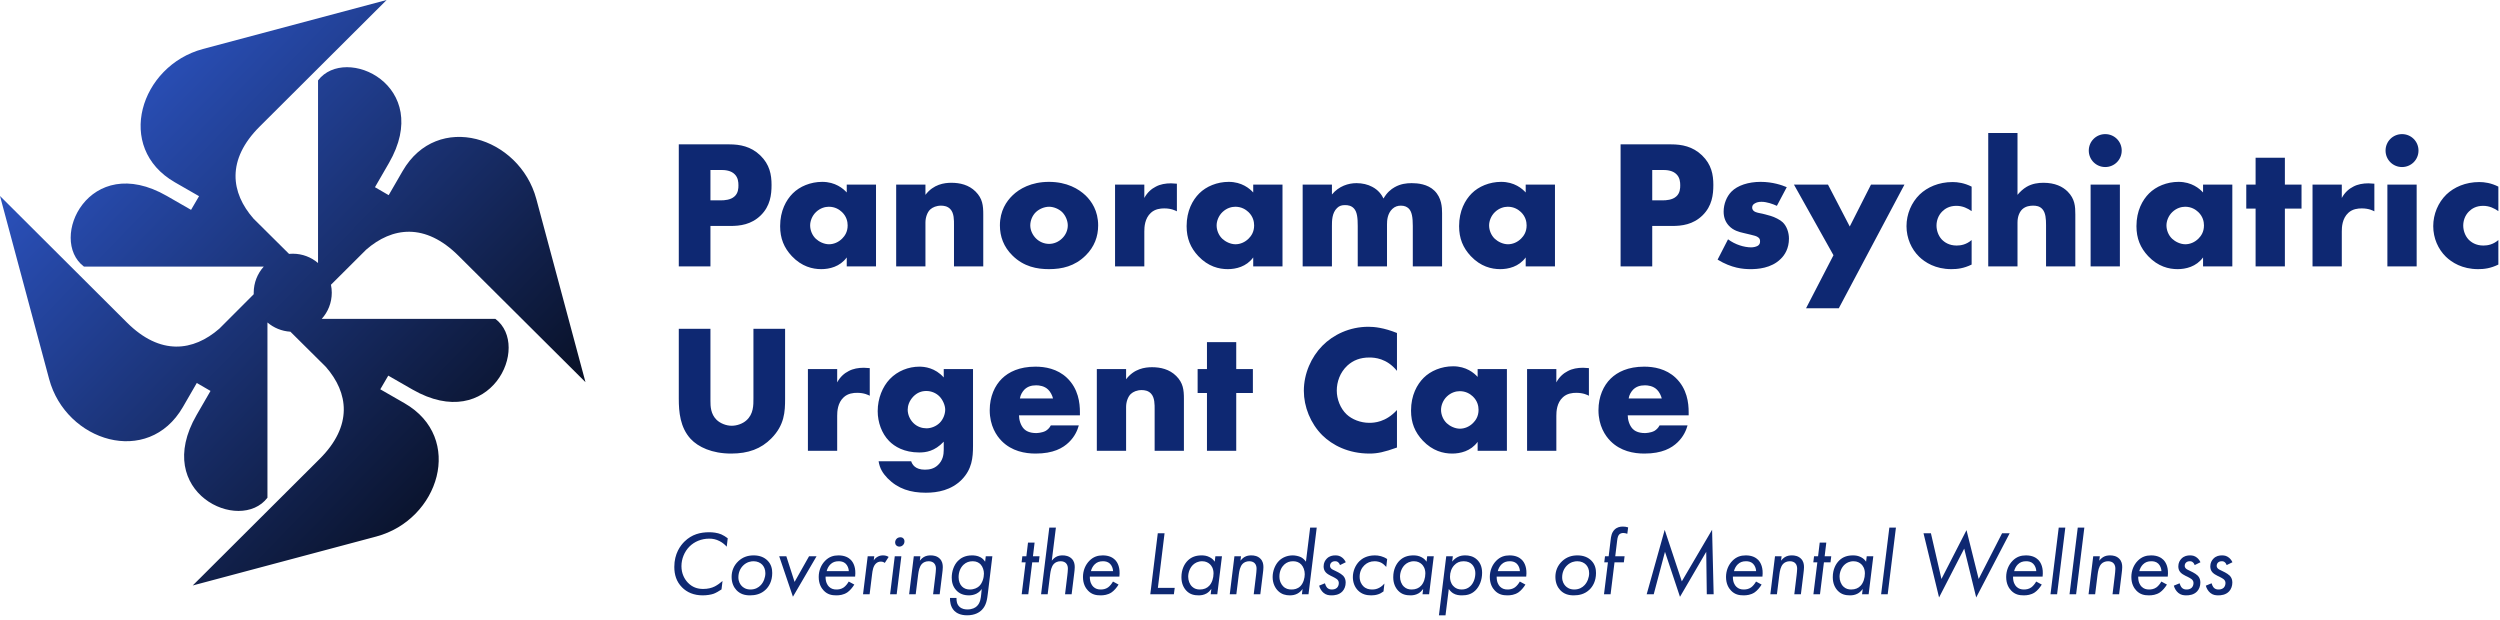
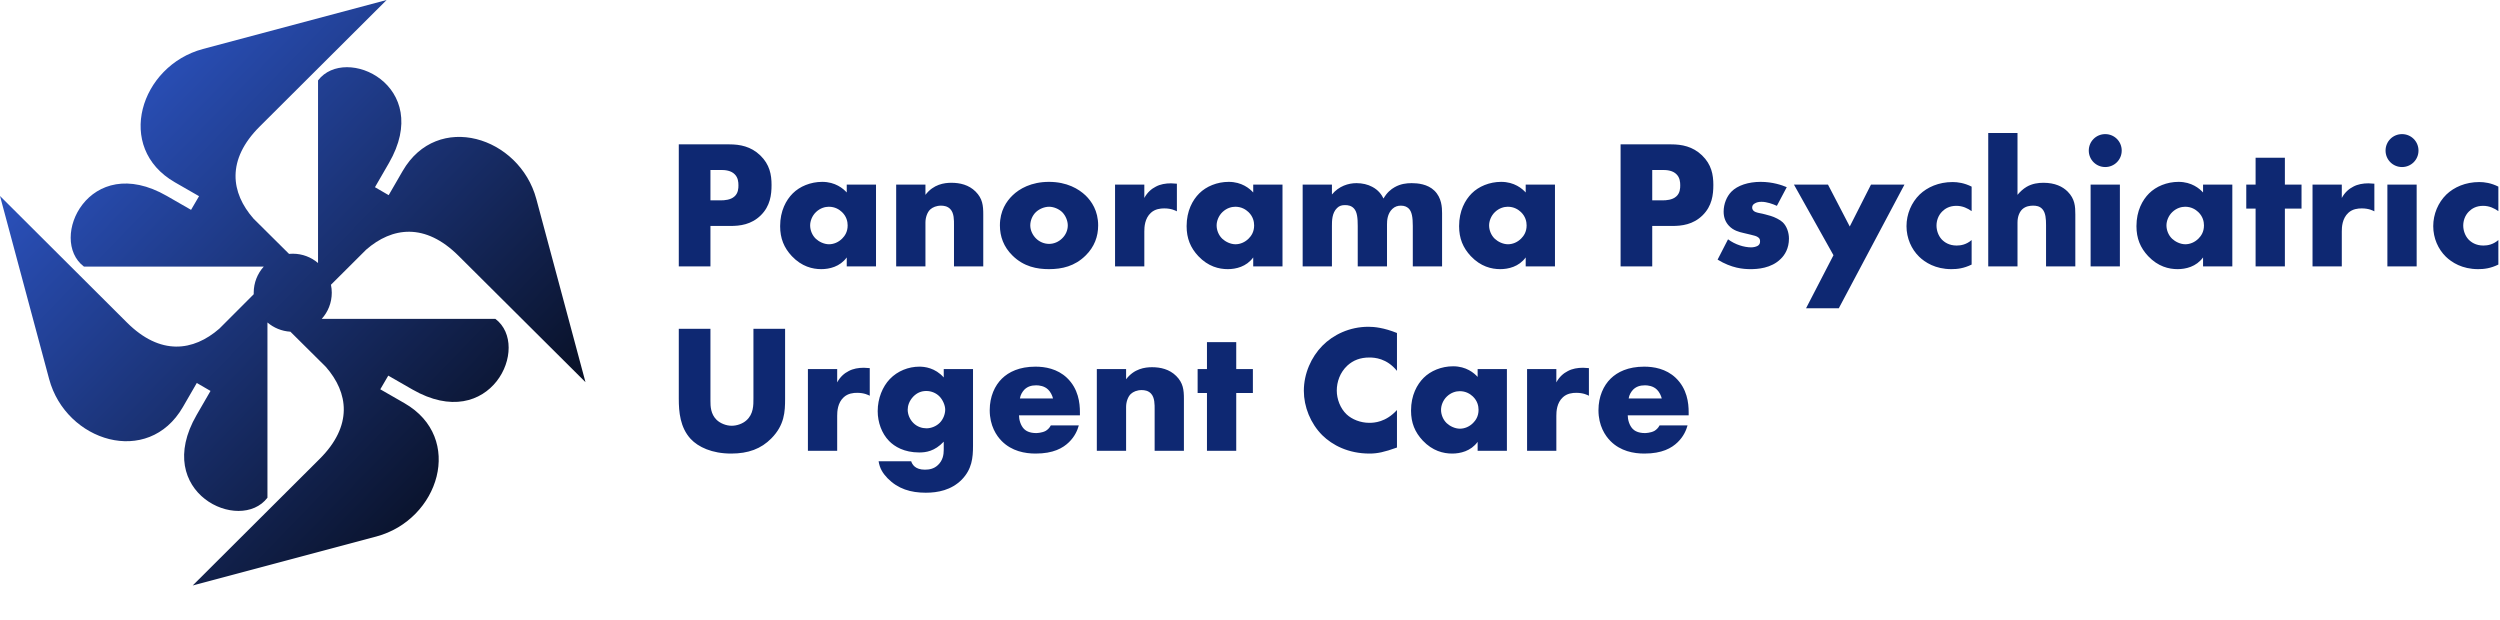
<svg xmlns="http://www.w3.org/2000/svg" width="488" height="121" viewBox="0 0 488 121" fill="none">
  <g clip-path="url(#clip0_163_82)">
    <path d="M71.474 48.735C76.55 44.312 82.986 43.435 89.502 49.93L114.286 74.597L104.692 38.852C101.414 26.659 85.384 21.638 78.589 33.393L75.871 38.095L73.192 36.541L75.911 31.839C84.665 16.697 67.436 8.647 62.08 15.7V51.34C60.75 50.207 59.026 49.524 57.143 49.524C56.898 49.524 56.657 49.535 56.419 49.558L49.488 42.678C45.05 37.617 44.171 31.201 50.687 24.706L75.471 0L39.614 9.564C27.382 12.831 22.345 28.811 34.138 35.585L38.855 38.294L37.295 40.964L32.579 38.255C17.389 29.528 9.314 46.703 16.389 52.042H51.483C50.265 53.393 49.524 55.181 49.524 57.143C49.524 57.24 49.525 57.336 49.529 57.432L42.812 64.156C37.736 68.579 31.3 69.456 24.784 62.961L-7.62939e-06 38.255L9.594 73.999C12.872 86.192 28.901 91.213 35.697 79.458L38.415 74.756L41.093 76.31L38.375 81.012C29.621 96.155 46.849 104.204 52.206 97.151V62.947C53.428 63.987 54.983 64.648 56.688 64.749L63.599 71.608C68.036 76.669 68.915 83.084 62.399 89.58L37.615 114.286L73.472 104.722C85.704 101.454 90.741 85.475 78.949 78.701L74.232 75.991L75.791 73.321L80.508 76.031C95.698 84.758 103.773 67.583 96.697 62.243H62.803C64.02 60.893 64.762 59.105 64.762 57.143C64.762 56.609 64.707 56.088 64.602 55.584L71.474 48.735Z" fill="url(#paint0_linear_163_82)" />
    <path d="M142.571 44.107H138.679V52H132.5V28.179H142.357C144.429 28.179 146.571 28.571 148.393 30.321C150.25 32.107 150.607 34.107 150.607 36.107C150.607 38 150.357 40.214 148.5 42.036C146.643 43.857 144.429 44.107 142.571 44.107ZM138.679 33.179V39.107H140.75C141.393 39.107 142.607 39.036 143.357 38.357C144.107 37.714 144.143 36.75 144.143 36.179C144.143 35.536 144.071 34.679 143.429 34.036C142.714 33.286 141.571 33.179 140.786 33.179H138.679ZM165.283 37.571V36.036H170.997V52H165.283V50.25C163.961 52.071 161.89 52.536 160.318 52.536C158.604 52.536 156.497 52.036 154.568 50C153.033 48.357 152.283 46.536 152.283 44.143C152.283 41.143 153.461 39.036 154.747 37.75C156.104 36.393 158.211 35.5 160.497 35.5C163.068 35.5 164.604 36.821 165.283 37.571ZM161.783 40.357C161.068 40.357 160.104 40.607 159.283 41.393C158.497 42.143 158.14 43.179 158.14 44C158.14 44.929 158.533 45.929 159.247 46.607C159.854 47.179 160.854 47.679 161.818 47.679C162.747 47.679 163.676 47.286 164.39 46.571C164.89 46.071 165.461 45.286 165.461 44C165.461 43.25 165.247 42.25 164.354 41.393C163.818 40.893 162.997 40.357 161.783 40.357ZM174.933 52V36.036H180.647V38.036C182.219 35.964 184.326 35.679 185.719 35.679C187.362 35.679 189.112 36.071 190.433 37.393C191.79 38.75 191.933 40.107 191.933 41.857V52H186.219V43.929C186.219 43 186.254 41.607 185.504 40.821C184.969 40.25 184.254 40.143 183.683 40.143C182.79 40.143 182.04 40.464 181.576 40.893C181.004 41.429 180.647 42.464 180.647 43.429V52H174.933ZM204.789 40.357C203.86 40.357 202.86 40.786 202.217 41.393C201.503 42.071 201.11 43.071 201.11 44C201.11 44.964 201.575 45.893 202.217 46.536C202.896 47.214 203.825 47.607 204.789 47.607C205.717 47.607 206.646 47.214 207.325 46.536C208.039 45.857 208.432 44.929 208.432 44C208.432 43.143 208.039 42.107 207.325 41.393C206.682 40.786 205.682 40.357 204.789 40.357ZM214.36 44C214.36 46.143 213.646 48.179 211.896 49.893C209.789 51.964 207.325 52.536 204.753 52.536C202.432 52.536 199.86 52.071 197.646 49.893C195.896 48.179 195.182 46.143 195.182 44C195.182 41.143 196.467 39.286 197.646 38.143C198.967 36.857 201.289 35.5 204.753 35.5C208.289 35.5 210.575 36.893 211.896 38.143C213.075 39.286 214.36 41.143 214.36 44ZM217.658 52V36.036H223.372V38.643C223.943 37.571 224.765 36.857 225.622 36.429C226.479 35.964 227.515 35.786 228.586 35.786C228.729 35.786 228.979 35.821 229.729 35.857V41.25C229.443 41.107 228.658 40.679 227.265 40.679C226.515 40.679 225.479 40.786 224.658 41.536C223.443 42.643 223.372 44.321 223.372 45.179V52H217.658ZM244.628 37.571V36.036H250.343V52H244.628V50.25C243.307 52.071 241.235 52.536 239.664 52.536C237.95 52.536 235.843 52.036 233.914 50C232.378 48.357 231.628 46.536 231.628 44.143C231.628 41.143 232.807 39.036 234.093 37.75C235.45 36.393 237.557 35.5 239.843 35.5C242.414 35.5 243.95 36.821 244.628 37.571ZM241.128 40.357C240.414 40.357 239.45 40.607 238.628 41.393C237.843 42.143 237.485 43.179 237.485 44C237.485 44.929 237.878 45.929 238.593 46.607C239.2 47.179 240.2 47.679 241.164 47.679C242.093 47.679 243.021 47.286 243.735 46.571C244.235 46.071 244.807 45.286 244.807 44C244.807 43.25 244.593 42.25 243.7 41.393C243.164 40.893 242.343 40.357 241.128 40.357ZM254.279 52V36.036H259.993V37.964C261.35 36.321 263.207 35.75 264.779 35.75C265.922 35.75 266.993 36 267.85 36.464C269.029 37.071 269.672 37.964 270.064 38.75C270.707 37.607 271.529 36.929 272.243 36.536C273.386 35.893 274.493 35.75 275.564 35.75C276.743 35.75 278.672 35.929 279.993 37.214C281.422 38.607 281.493 40.5 281.493 41.607V52H275.779V44.107C275.779 42.429 275.6 41.286 274.957 40.679C274.636 40.393 274.207 40.143 273.457 40.143C272.814 40.143 272.279 40.321 271.779 40.786C270.814 41.714 270.743 43.036 270.743 43.821V52H265.029V44.107C265.029 42.571 264.922 41.357 264.279 40.679C263.779 40.143 263.136 40.036 262.564 40.036C261.957 40.036 261.457 40.143 260.993 40.607C259.993 41.571 259.993 43.107 259.993 44.107V52H254.279ZM297.816 37.571V36.036H303.53V52H297.816V50.25C296.495 52.071 294.423 52.536 292.852 52.536C291.138 52.536 289.03 52.036 287.102 50C285.566 48.357 284.816 46.536 284.816 44.143C284.816 41.143 285.995 39.036 287.28 37.75C288.638 36.393 290.745 35.5 293.03 35.5C295.602 35.5 297.138 36.821 297.816 37.571ZM294.316 40.357C293.602 40.357 292.638 40.607 291.816 41.393C291.03 42.143 290.673 43.179 290.673 44C290.673 44.929 291.066 45.929 291.78 46.607C292.388 47.179 293.388 47.679 294.352 47.679C295.28 47.679 296.209 47.286 296.923 46.571C297.423 46.071 297.995 45.286 297.995 44C297.995 43.25 297.78 42.25 296.888 41.393C296.352 40.893 295.53 40.357 294.316 40.357ZM326.409 44.107H322.516V52H316.338V28.179H326.195C328.266 28.179 330.409 28.571 332.231 30.321C334.088 32.107 334.445 34.107 334.445 36.107C334.445 38 334.195 40.214 332.338 42.036C330.481 43.857 328.266 44.107 326.409 44.107ZM322.516 33.179V39.107H324.588C325.231 39.107 326.445 39.036 327.195 38.357C327.945 37.714 327.981 36.75 327.981 36.179C327.981 35.536 327.909 34.679 327.266 34.036C326.552 33.286 325.409 33.179 324.624 33.179H322.516ZM335.275 50.679L337.311 46.714C337.989 47.214 338.811 47.643 339.597 47.893C340.311 48.143 341.204 48.286 341.811 48.286C342.239 48.286 342.918 48.179 343.275 47.857C343.525 47.607 343.561 47.393 343.561 47.107C343.561 46.857 343.525 46.607 343.275 46.393C342.918 46.071 342.347 45.964 341.775 45.821L340.275 45.464C339.489 45.286 338.347 45 337.489 44.071C336.882 43.429 336.454 42.536 336.454 41.321C336.454 39.786 337.061 38.357 337.954 37.429C339.168 36.179 341.311 35.5 343.668 35.5C346.025 35.5 347.847 36.143 348.775 36.536L346.847 40.179C346.061 39.821 344.882 39.393 343.847 39.393C343.275 39.393 342.882 39.5 342.525 39.714C342.204 39.893 342.025 40.143 342.025 40.5C342.025 41 342.347 41.25 342.704 41.393C343.239 41.607 343.704 41.607 344.597 41.857L345.632 42.143C346.382 42.357 347.525 42.929 347.989 43.393C348.775 44.143 349.204 45.393 349.204 46.571C349.204 48.5 348.382 49.786 347.597 50.536C345.739 52.393 343.025 52.536 341.704 52.536C340.275 52.536 338.025 52.357 335.275 50.679ZM352.537 60.179L357.894 49.821L350.18 36.036H356.823L361.073 44.214L365.216 36.036H371.751L358.93 60.179H352.537ZM384.863 46.857V51.643C383.327 52.393 382.077 52.536 380.899 52.536C377.792 52.536 375.756 51.214 374.613 50.107C373.113 48.643 372.149 46.5 372.149 44.143C372.149 41.786 373.113 39.536 374.72 37.964C376.22 36.536 378.434 35.536 381.149 35.536C382.149 35.536 383.434 35.714 384.863 36.429V41.214C384.113 40.679 383.113 40.179 381.899 40.179C380.542 40.179 379.684 40.714 379.113 41.286C378.327 42.071 378.006 43.107 378.006 44.036C378.006 44.929 378.327 45.964 379.006 46.714C379.542 47.286 380.47 47.929 381.934 47.929C382.756 47.929 383.827 47.75 384.863 46.857ZM388.103 52V25.964H393.817V38.036C394.246 37.5 394.924 36.857 395.603 36.464C396.71 35.821 397.888 35.679 398.888 35.679C401.138 35.679 402.638 36.429 403.603 37.393C405.031 38.821 405.103 40.321 405.103 41.857V52H399.388V43.929C399.388 42.75 399.317 41.536 398.674 40.821C398.138 40.214 397.424 40.143 396.853 40.143C396.246 40.143 395.424 40.25 394.781 40.821C394.281 41.286 393.817 42.143 393.817 43.429V52H388.103ZM408.087 36.036H413.802V52H408.087V36.036ZM407.73 29.393C407.73 27.607 409.159 26.179 410.944 26.179C412.73 26.179 414.159 27.607 414.159 29.393C414.159 31.179 412.73 32.607 410.944 32.607C409.159 32.607 407.73 31.179 407.73 29.393ZM430.036 37.571V36.036H435.75V52H430.036V50.25C428.714 52.071 426.643 52.536 425.071 52.536C423.357 52.536 421.25 52.036 419.321 50C417.786 48.357 417.036 46.536 417.036 44.143C417.036 41.143 418.214 39.036 419.5 37.75C420.857 36.393 422.964 35.5 425.25 35.5C427.821 35.5 429.357 36.821 430.036 37.571ZM426.536 40.357C425.821 40.357 424.857 40.607 424.036 41.393C423.25 42.143 422.893 43.179 422.893 44C422.893 44.929 423.286 45.929 424 46.607C424.607 47.179 425.607 47.679 426.571 47.679C427.5 47.679 428.429 47.286 429.143 46.571C429.643 46.071 430.214 45.286 430.214 44C430.214 43.25 430 42.25 429.107 41.393C428.571 40.893 427.75 40.357 426.536 40.357ZM449.258 40.714H446.008V52H440.293V40.714H438.472V36.036H440.293V30.786H446.008V36.036H449.258V40.714ZM451.405 52V36.036H457.119V38.643C457.691 37.571 458.512 36.857 459.369 36.429C460.226 35.964 461.262 35.786 462.333 35.786C462.476 35.786 462.726 35.821 463.476 35.857V41.25C463.191 41.107 462.405 40.679 461.012 40.679C460.262 40.679 459.226 40.786 458.405 41.536C457.191 42.643 457.119 44.321 457.119 45.179V52H451.405ZM466.018 36.036H471.733V52H466.018V36.036ZM465.661 29.393C465.661 27.607 467.09 26.179 468.876 26.179C470.661 26.179 472.09 27.607 472.09 29.393C472.09 31.179 470.661 32.607 468.876 32.607C467.09 32.607 465.661 31.179 465.661 29.393ZM487.681 46.857V51.643C486.145 52.393 484.895 52.536 483.717 52.536C480.61 52.536 478.574 51.214 477.431 50.107C475.931 48.643 474.967 46.5 474.967 44.143C474.967 41.786 475.931 39.536 477.538 37.964C479.038 36.536 481.253 35.536 483.967 35.536C484.967 35.536 486.253 35.714 487.681 36.429V41.214C486.931 40.679 485.931 40.179 484.717 40.179C483.36 40.179 482.503 40.714 481.931 41.286C481.145 42.071 480.824 43.107 480.824 44.036C480.824 44.929 481.145 45.964 481.824 46.714C482.36 47.286 483.288 47.929 484.753 47.929C485.574 47.929 486.645 47.75 487.681 46.857ZM132.5 64.179H138.679V78.286C138.679 79.286 138.714 80.821 139.893 81.964C140.607 82.643 141.75 83.107 142.821 83.107C143.893 83.107 145 82.679 145.679 82.071C147.107 80.821 147.071 79.071 147.071 77.75V64.179H153.25V77.857C153.25 80.357 153.143 82.964 150.571 85.571C148.571 87.607 146.071 88.536 142.714 88.536C138.964 88.536 136.286 87.25 134.821 85.679C132.75 83.429 132.5 80.393 132.5 77.857V64.179ZM157.704 88V72.036H163.418V74.643C163.989 73.571 164.811 72.857 165.668 72.429C166.525 71.964 167.561 71.786 168.632 71.786C168.775 71.786 169.025 71.821 169.775 71.857V77.25C169.489 77.107 168.704 76.679 167.311 76.679C166.561 76.679 165.525 76.786 164.704 77.536C163.489 78.643 163.418 80.321 163.418 81.179V88H157.704ZM184.218 72.036H189.933V87C189.933 89.393 189.718 91.571 187.754 93.607C185.718 95.679 183.04 96.179 180.718 96.179C177.754 96.179 175.29 95.429 173.254 93.357C172.326 92.393 171.718 91.429 171.504 90.036H177.861C178.076 90.679 178.647 91.679 180.54 91.679C181.433 91.679 182.326 91.5 183.076 90.786C184.04 89.893 184.218 88.75 184.218 87.821V86.214C182.433 88.107 180.718 88.321 179.433 88.321C176.504 88.321 174.611 87.179 173.54 86.071C172.111 84.607 171.326 82.429 171.326 80.25C171.326 77.75 172.29 75.464 173.683 74C175.218 72.393 177.361 71.571 179.468 71.571C180.468 71.571 182.54 71.786 184.218 73.679V72.036ZM180.826 76.321C179.861 76.321 179.04 76.643 178.29 77.393C177.468 78.25 177.183 79.214 177.183 79.964C177.183 80.893 177.576 81.857 178.29 82.571C179.04 83.321 180.004 83.607 180.861 83.607C181.754 83.607 182.754 83.214 183.433 82.536C184.147 81.821 184.504 80.786 184.504 79.964C184.504 79.143 184.04 78.036 183.361 77.357C182.718 76.714 181.79 76.321 180.826 76.321ZM210.8 80.464V81.071H198.907C198.907 81.929 199.229 83.071 199.907 83.75C200.264 84.107 200.979 84.536 202.264 84.536C202.407 84.536 203.407 84.5 204.121 84.107C204.479 83.893 204.871 83.536 205.121 83.036H210.586C210.336 83.929 209.836 85.179 208.657 86.321C207.479 87.464 205.621 88.536 202.157 88.536C200.05 88.536 197.514 88.071 195.55 86.107C194.514 85.071 193.193 83.107 193.193 80.071C193.193 77.393 194.193 75.25 195.586 73.893C196.907 72.607 198.979 71.571 202.121 71.571C203.979 71.571 206.371 71.964 208.264 73.75C210.514 75.893 210.8 78.679 210.8 80.464ZM199.086 77.786H205.55C205.407 77.179 205.05 76.5 204.621 76.071C203.871 75.321 202.836 75.214 202.264 75.214C201.3 75.214 200.55 75.464 199.943 76.071C199.55 76.5 199.193 77.071 199.086 77.786ZM214.1 88V72.036H219.814V74.036C221.386 71.964 223.493 71.679 224.886 71.679C226.529 71.679 228.279 72.071 229.6 73.393C230.957 74.75 231.1 76.107 231.1 77.857V88H225.386V79.929C225.386 79 225.422 77.607 224.672 76.821C224.136 76.25 223.422 76.143 222.85 76.143C221.957 76.143 221.207 76.464 220.743 76.893C220.172 77.429 219.814 78.464 219.814 79.429V88H214.1ZM244.563 76.714H241.313V88H235.599V76.714H233.777V72.036H235.599V66.786H241.313V72.036H244.563V76.714ZM272.689 80.036V87.357C270.225 88.25 268.867 88.536 267.332 88.536C263.189 88.536 260.082 86.893 258.117 84.964C255.796 82.643 254.51 79.393 254.51 76.286C254.51 72.893 255.975 69.679 258.117 67.5C260.225 65.357 263.403 63.786 267.117 63.786C268.26 63.786 270.117 63.964 272.689 65V72.393C270.689 69.929 268.332 69.786 267.296 69.786C265.51 69.786 264.153 70.321 263.01 71.357C261.546 72.714 260.939 74.571 260.939 76.25C260.939 77.893 261.617 79.714 262.867 80.893C263.903 81.857 265.546 82.536 267.296 82.536C268.225 82.536 270.51 82.429 272.689 80.036ZM288.434 73.571V72.036H294.148V88H288.434V86.25C287.113 88.071 285.041 88.536 283.47 88.536C281.756 88.536 279.648 88.036 277.72 86C276.184 84.357 275.434 82.536 275.434 80.143C275.434 77.143 276.613 75.036 277.898 73.75C279.256 72.393 281.363 71.5 283.648 71.5C286.22 71.5 287.756 72.821 288.434 73.571ZM284.934 76.357C284.22 76.357 283.256 76.607 282.434 77.393C281.648 78.143 281.291 79.179 281.291 80C281.291 80.929 281.684 81.929 282.398 82.607C283.006 83.179 284.006 83.679 284.97 83.679C285.898 83.679 286.827 83.286 287.541 82.571C288.041 82.071 288.613 81.286 288.613 80C288.613 79.25 288.398 78.25 287.506 77.393C286.97 76.893 286.148 76.357 284.934 76.357ZM298.085 88V72.036H303.799V74.643C304.37 73.571 305.192 72.857 306.049 72.429C306.906 71.964 307.942 71.786 309.013 71.786C309.156 71.786 309.406 71.821 310.156 71.857V77.25C309.87 77.107 309.085 76.679 307.692 76.679C306.942 76.679 305.906 76.786 305.085 77.536C303.87 78.643 303.799 80.321 303.799 81.179V88H298.085ZM329.627 80.464V81.071H317.734C317.734 81.929 318.055 83.071 318.734 83.75C319.091 84.107 319.805 84.536 321.091 84.536C321.234 84.536 322.234 84.5 322.948 84.107C323.305 83.893 323.698 83.536 323.948 83.036H329.412C329.162 83.929 328.662 85.179 327.484 86.321C326.305 87.464 324.448 88.536 320.984 88.536C318.877 88.536 316.341 88.071 314.377 86.107C313.341 85.071 312.02 83.107 312.02 80.071C312.02 77.393 313.02 75.25 314.412 73.893C315.734 72.607 317.805 71.571 320.948 71.571C322.805 71.571 325.198 71.964 327.091 73.75C329.341 75.893 329.627 78.679 329.627 80.464ZM317.912 77.786H324.377C324.234 77.179 323.877 76.5 323.448 76.071C322.698 75.321 321.662 75.214 321.091 75.214C320.127 75.214 319.377 75.464 318.77 76.071C318.377 76.5 318.02 77.071 317.912 77.786Z" fill="#0E2872" />
-     <path d="M142.054 105.071L141.857 106.714C141.536 106.357 141.089 105.946 140.464 105.625C139.768 105.268 139.143 105.143 138.446 105.143C136.893 105.143 135.536 105.732 134.571 106.696C133.607 107.679 133.018 109.071 133.018 110.518C133.018 111.964 133.607 113.036 134.268 113.732C135.125 114.625 136.125 114.964 137.268 114.964C138.179 114.964 138.946 114.768 139.536 114.464C140.018 114.214 140.625 113.786 141.036 113.411L140.839 115.054C140.375 115.375 139.75 115.732 139.321 115.893C138.786 116.089 137.929 116.214 137.179 116.214C135.429 116.214 134.089 115.625 133.125 114.643C132.036 113.536 131.625 112.179 131.625 110.661C131.625 108.036 132.839 106.464 133.625 105.696C135.054 104.304 136.696 103.893 138.446 103.893C139.125 103.893 140.018 103.982 140.786 104.304C141.161 104.464 141.661 104.768 142.054 105.071ZM146.4 116.214C145.346 116.214 144.471 115.946 143.757 115.196C143.239 114.643 142.811 113.804 142.811 112.607C142.811 111.536 143.168 110.429 144.15 109.518C144.971 108.768 145.918 108.411 147.114 108.411C148.328 108.411 149.203 108.804 149.828 109.429C150.578 110.179 150.739 111.089 150.739 111.857C150.739 113.464 150.078 114.5 149.489 115.071C148.543 116 147.4 116.214 146.4 116.214ZM147.096 109.554C146.596 109.554 145.793 109.679 145.078 110.375C144.453 110.982 144.132 111.804 144.132 112.696C144.132 113.536 144.489 114.071 144.775 114.375C145.043 114.661 145.578 115.071 146.489 115.071C147.418 115.071 148.078 114.679 148.507 114.214C149.061 113.625 149.4 112.732 149.4 111.875C149.4 111.125 149.114 110.571 148.793 110.232C148.418 109.839 147.828 109.554 147.096 109.554ZM152.102 108.589H153.495L155.102 113.589L157.923 108.589H159.388L154.781 116.482L152.102 108.589ZM165.67 113.518L166.76 114.107C166.42 114.679 165.885 115.304 165.385 115.643C164.652 116.125 163.867 116.214 163.242 116.214C162.367 116.214 161.527 116.054 160.795 115.286C160.349 114.821 159.813 114 159.813 112.625C159.813 111.357 160.295 110.232 161.081 109.446C161.849 108.679 162.688 108.411 163.67 108.411C164.92 108.411 165.652 108.857 166.081 109.286C166.617 109.839 167.117 110.857 166.92 112.554H161.152C161.135 113.607 161.492 114.196 161.813 114.518C162.242 114.946 162.742 115.071 163.277 115.071C163.706 115.071 164.224 115 164.706 114.661C165.081 114.393 165.456 113.911 165.67 113.518ZM161.367 111.482H165.688C165.67 110.946 165.438 110.375 165.063 110.018C164.652 109.625 164.117 109.554 163.706 109.554C163.045 109.554 162.527 109.732 162.081 110.179C161.76 110.5 161.492 110.964 161.367 111.482ZM168.463 116L169.374 108.589H170.66L170.552 109.393C170.695 109.161 170.927 108.893 171.302 108.679C171.66 108.482 171.981 108.411 172.374 108.411C172.82 108.411 173.16 108.518 173.463 108.714L172.713 109.875C172.57 109.768 172.338 109.625 171.945 109.625C171.588 109.625 171.249 109.732 170.963 110.018C170.445 110.518 170.32 111.357 170.231 112.089L169.749 116H168.463ZM174.658 108.589H175.944L175.033 116H173.747L174.658 108.589ZM174.729 105.893C174.729 105.625 174.836 105.375 174.979 105.214C175.122 105.036 175.39 104.875 175.747 104.875C175.997 104.875 176.176 104.946 176.319 105.089C176.479 105.25 176.551 105.446 176.551 105.679C176.551 106 176.426 106.232 176.265 106.393C176.033 106.643 175.747 106.696 175.551 106.696C175.319 106.696 175.122 106.625 174.944 106.446C174.801 106.304 174.729 106.107 174.729 105.893ZM177.461 116L178.372 108.589H179.658L179.551 109.446C179.586 109.393 179.908 109 180.301 108.75C180.765 108.464 181.265 108.411 181.676 108.411C182.211 108.411 182.908 108.518 183.444 109.054C183.944 109.554 184.033 110.161 184.033 110.714C184.033 111.089 183.979 111.5 183.926 111.946L183.426 116H182.14L182.586 112.304C182.622 112 182.694 111.375 182.694 111.036C182.694 110.732 182.658 110.268 182.319 109.929C182.104 109.714 181.747 109.554 181.283 109.554C180.711 109.554 180.247 109.768 179.961 110.071C179.461 110.589 179.319 111.464 179.229 112.125L178.747 116H177.461ZM192.296 109.643L192.421 108.589H193.707L192.832 115.821C192.689 116.982 192.546 118.143 191.671 119.036C191.189 119.536 190.296 120.107 188.778 120.107C187.493 120.107 186.725 119.679 186.278 119.232C185.475 118.411 185.439 117.268 185.439 116.821V116.714H186.707V116.786C186.707 117.304 186.761 117.946 187.296 118.446C187.761 118.875 188.35 118.964 188.832 118.964C189.796 118.964 190.386 118.625 190.707 118.304C191.368 117.661 191.457 116.714 191.528 116.036L191.636 114.964C191.475 115.214 191.153 115.607 190.582 115.893C190.171 116.089 189.671 116.214 189.153 116.214C188.1 116.214 187.296 115.893 186.707 115.268C185.939 114.482 185.778 113.518 185.778 112.75C185.778 111.554 186.189 110.304 186.975 109.5C187.493 108.964 188.35 108.411 189.725 108.411C190.1 108.411 190.796 108.446 191.368 108.768C191.671 108.929 192.028 109.214 192.296 109.643ZM189.868 109.554C189.171 109.554 188.582 109.768 188.082 110.232C187.475 110.804 187.118 111.661 187.118 112.661C187.118 113.446 187.386 114.089 187.778 114.482C188.207 114.911 188.743 115.071 189.296 115.071C190.189 115.071 190.778 114.732 191.118 114.429C191.761 113.839 192.064 112.786 192.064 111.964C192.064 111.357 191.85 110.643 191.421 110.179C191.1 109.839 190.618 109.554 189.868 109.554ZM202.774 109.768H201.489L200.721 116H199.435L200.203 109.768H199.417L199.56 108.589H200.346L200.667 105.911H201.953L201.631 108.589H202.917L202.774 109.768ZM203.218 116L204.825 102.982H206.111L205.308 109.446C205.343 109.393 205.665 109 206.058 108.75C206.522 108.464 207.022 108.411 207.415 108.411C207.95 108.411 208.647 108.518 209.2 109.054C209.7 109.554 209.79 110.161 209.79 110.714C209.79 111.089 209.736 111.5 209.683 111.946L209.183 116H207.897L208.343 112.304C208.379 112 208.45 111.375 208.45 111.036C208.45 110.732 208.415 110.268 208.075 109.929C207.861 109.714 207.504 109.554 207.04 109.554C206.468 109.554 206.004 109.768 205.718 110.071C205.218 110.589 205.075 111.464 204.986 112.125L204.504 116H203.218ZM217.254 113.518L218.343 114.107C218.004 114.679 217.468 115.304 216.968 115.643C216.236 116.125 215.45 116.214 214.825 116.214C213.95 116.214 213.111 116.054 212.379 115.286C211.932 114.821 211.397 114 211.397 112.625C211.397 111.357 211.879 110.232 212.664 109.446C213.432 108.679 214.272 108.411 215.254 108.411C216.504 108.411 217.236 108.857 217.664 109.286C218.2 109.839 218.7 110.857 218.504 112.554H212.736C212.718 113.607 213.075 114.196 213.397 114.518C213.825 114.946 214.325 115.071 214.861 115.071C215.289 115.071 215.807 115 216.289 114.661C216.664 114.393 217.039 113.911 217.254 113.518ZM212.95 111.482H217.272C217.254 110.946 217.022 110.375 216.647 110.018C216.236 109.625 215.7 109.554 215.289 109.554C214.629 109.554 214.111 109.732 213.664 110.179C213.343 110.5 213.075 110.964 212.95 111.482ZM226 104.089H227.322L226.018 114.75H229.304L229.143 116H224.536L226 104.089ZM237.114 109.643L237.239 108.589H238.525L237.614 116H236.329L236.454 114.964C236.222 115.286 235.9 115.625 235.525 115.839C234.989 116.143 234.436 116.214 233.989 116.214C233.097 116.214 232.275 116.036 231.579 115.304C231.025 114.714 230.614 113.875 230.614 112.661C230.614 111.143 231.204 110.036 231.9 109.375C232.597 108.714 233.454 108.411 234.561 108.411C235.061 108.411 235.597 108.482 236.132 108.768C236.579 109 236.882 109.286 237.114 109.643ZM234.668 109.554C233.847 109.554 233.257 109.893 232.882 110.25C232.329 110.768 231.936 111.661 231.936 112.571C231.936 113.304 232.204 114.054 232.704 114.518C233.15 114.946 233.686 115.071 234.204 115.071C235.007 115.071 235.614 114.804 236.043 114.339C236.579 113.786 236.882 112.839 236.882 111.929C236.882 110.929 236.436 110.375 236.186 110.143C235.882 109.857 235.4 109.554 234.668 109.554ZM240.049 116L240.959 108.589H242.245L242.138 109.446C242.174 109.393 242.495 109 242.888 108.75C243.352 108.464 243.852 108.411 244.263 108.411C244.799 108.411 245.495 108.518 246.031 109.054C246.531 109.554 246.62 110.161 246.62 110.714C246.62 111.089 246.567 111.5 246.513 111.946L246.013 116H244.727L245.174 112.304C245.209 112 245.281 111.375 245.281 111.036C245.281 110.732 245.245 110.268 244.906 109.929C244.692 109.714 244.334 109.554 243.87 109.554C243.299 109.554 242.834 109.768 242.549 110.071C242.049 110.589 241.906 111.464 241.817 112.125L241.334 116H240.049ZM254.919 109.643L255.741 102.982H257.026L255.419 116H254.134L254.259 114.964C253.973 115.393 253.598 115.696 253.223 115.893C252.776 116.125 252.294 116.214 251.776 116.214C250.955 116.214 250.187 116.018 249.509 115.375C248.955 114.839 248.419 113.929 248.419 112.643C248.419 111.446 248.901 110.196 249.705 109.429C250.33 108.821 251.276 108.411 252.348 108.411C252.812 108.411 253.491 108.536 253.955 108.768C254.294 108.946 254.651 109.25 254.919 109.643ZM252.401 109.554C251.776 109.554 251.187 109.732 250.669 110.214C250.169 110.679 249.741 111.482 249.741 112.518C249.741 113.464 250.116 114.071 250.437 114.411C250.937 114.946 251.526 115.071 252.08 115.071C252.651 115.071 253.276 114.964 253.83 114.429C254.437 113.821 254.687 112.821 254.687 112.089C254.687 111.339 254.437 110.661 254.009 110.196C253.562 109.714 252.991 109.554 252.401 109.554ZM262.693 109.75L261.568 110.304C261.496 110.071 261.371 109.911 261.264 109.804C261.068 109.607 260.871 109.554 260.621 109.554C260.354 109.554 260.121 109.607 259.907 109.786C259.711 109.964 259.621 110.196 259.621 110.446C259.621 110.696 259.729 110.857 259.836 110.964C260.014 111.143 260.3 111.268 260.568 111.393L261.246 111.732C261.532 111.875 261.961 112.161 262.193 112.393C262.55 112.786 262.675 113.232 262.675 113.714C262.675 114.393 262.443 115 262.05 115.429C261.389 116.143 260.461 116.214 259.925 116.214C259.389 116.214 258.871 116.143 258.371 115.732C257.961 115.393 257.639 114.875 257.496 114.321L258.621 113.857C258.693 114.125 258.854 114.5 259.068 114.732C259.318 114.982 259.621 115.071 259.961 115.071C260.193 115.071 260.621 115.054 260.961 114.75C261.211 114.518 261.336 114.161 261.336 113.804C261.336 113.482 261.193 113.232 260.943 113.036C260.818 112.929 260.425 112.714 260.175 112.589L259.764 112.393C259.461 112.25 259.014 111.982 258.782 111.714C258.479 111.375 258.371 110.982 258.371 110.554C258.371 109.875 258.657 109.375 258.996 109.036C259.514 108.518 260.104 108.411 260.675 108.411C261.139 108.411 261.568 108.5 262.014 108.857C262.3 109.089 262.55 109.411 262.693 109.75ZM270.775 109.125L270.597 110.661C270.347 110.375 269.989 110.054 269.668 109.875C269.311 109.679 268.811 109.554 268.329 109.554C267.507 109.554 266.864 109.839 266.347 110.321C265.864 110.786 265.4 111.518 265.4 112.571C265.4 113.5 265.775 114.089 266.114 114.429C266.614 114.929 267.222 115.071 267.829 115.071C268.347 115.071 268.757 114.982 269.204 114.75C269.686 114.5 270.007 114.179 270.239 113.911L270.061 115.446C269.704 115.714 269.347 115.911 268.989 116.018C268.561 116.161 268.097 116.214 267.668 116.214C266.757 116.214 265.829 116.018 265.061 115.232C264.418 114.571 264.079 113.661 264.079 112.643C264.079 111.518 264.543 110.339 265.364 109.536C265.847 109.054 266.811 108.411 268.364 108.411C269.114 108.411 269.989 108.589 270.775 109.125ZM278.461 109.643L278.586 108.589H279.872L278.961 116H277.676L277.801 114.964C277.568 115.286 277.247 115.625 276.872 115.839C276.336 116.143 275.783 116.214 275.336 116.214C274.443 116.214 273.622 116.036 272.926 115.304C272.372 114.714 271.961 113.875 271.961 112.661C271.961 111.143 272.551 110.036 273.247 109.375C273.943 108.714 274.801 108.411 275.908 108.411C276.408 108.411 276.943 108.482 277.479 108.768C277.926 109 278.229 109.286 278.461 109.643ZM276.015 109.554C275.193 109.554 274.604 109.893 274.229 110.25C273.676 110.768 273.283 111.661 273.283 112.571C273.283 113.304 273.551 114.054 274.051 114.518C274.497 114.946 275.033 115.071 275.551 115.071C276.354 115.071 276.961 114.804 277.39 114.339C277.926 113.786 278.229 112.839 278.229 111.929C278.229 110.929 277.783 110.375 277.533 110.143C277.229 109.857 276.747 109.554 276.015 109.554ZM282.806 114.964L282.164 120.107H280.878L282.306 108.589H283.592L283.467 109.625C283.806 109.179 284.199 108.911 284.503 108.75C285.003 108.482 285.485 108.411 286.021 108.411C286.664 108.411 287.592 108.536 288.342 109.268C288.914 109.821 289.306 110.625 289.306 111.821C289.306 113.232 288.789 114.482 288.003 115.25C287.181 116.054 286.271 116.214 285.342 116.214C284.86 116.214 284.217 116.161 283.646 115.804C283.306 115.589 283.003 115.268 282.806 114.964ZM285.306 115.071C285.914 115.071 286.485 114.911 286.985 114.446C287.664 113.821 287.985 112.821 287.985 111.911C287.985 111.018 287.628 110.464 287.342 110.179C287.021 109.839 286.503 109.554 285.699 109.554C284.896 109.554 284.324 109.839 283.86 110.339C283.324 110.911 283.039 111.732 283.039 112.589C283.039 113.161 283.164 113.804 283.646 114.357C284.11 114.875 284.681 115.071 285.306 115.071ZM296.669 113.518L297.759 114.107C297.419 114.679 296.884 115.304 296.384 115.643C295.651 116.125 294.866 116.214 294.241 116.214C293.366 116.214 292.526 116.054 291.794 115.286C291.348 114.821 290.812 114 290.812 112.625C290.812 111.357 291.294 110.232 292.08 109.446C292.848 108.679 293.687 108.411 294.669 108.411C295.919 108.411 296.651 108.857 297.08 109.286C297.616 109.839 298.116 110.857 297.919 112.554H292.151C292.134 113.607 292.491 114.196 292.812 114.518C293.241 114.946 293.741 115.071 294.276 115.071C294.705 115.071 295.223 115 295.705 114.661C296.08 114.393 296.455 113.911 296.669 113.518ZM292.366 111.482H296.687C296.669 110.946 296.437 110.375 296.062 110.018C295.651 109.625 295.116 109.554 294.705 109.554C294.044 109.554 293.526 109.732 293.08 110.179C292.759 110.5 292.491 110.964 292.366 111.482ZM307.201 116.214C306.148 116.214 305.273 115.946 304.558 115.196C304.041 114.643 303.612 113.804 303.612 112.607C303.612 111.536 303.969 110.429 304.951 109.518C305.773 108.768 306.719 108.411 307.916 108.411C309.13 108.411 310.005 108.804 310.63 109.429C311.38 110.179 311.541 111.089 311.541 111.857C311.541 113.464 310.88 114.5 310.291 115.071C309.344 116 308.201 116.214 307.201 116.214ZM307.898 109.554C307.398 109.554 306.594 109.679 305.88 110.375C305.255 110.982 304.933 111.804 304.933 112.696C304.933 113.536 305.291 114.071 305.576 114.375C305.844 114.661 306.38 115.071 307.291 115.071C308.219 115.071 308.88 114.679 309.308 114.214C309.862 113.625 310.201 112.732 310.201 111.875C310.201 111.125 309.916 110.571 309.594 110.232C309.219 109.839 308.63 109.554 307.898 109.554ZM316.975 109.768H315.153L314.386 116H313.1L313.868 109.768H313.153L313.296 108.589H314.011L314.403 105.357C314.475 104.732 314.582 103.964 315.153 103.393C315.636 102.911 316.225 102.786 316.778 102.786C317.136 102.786 317.493 102.839 317.814 102.946L317.653 104.196C317.403 104.107 317.1 104.036 316.868 104.036C316.439 104.036 316.189 104.214 316.082 104.321C315.886 104.518 315.743 104.857 315.671 105.5L315.296 108.589H317.118L316.975 109.768ZM322.808 116H321.433L324.95 103.429L328.29 113.482L334.2 103.411L334.504 116H333.165L333.058 107.714L327.933 116.5L325.004 107.714L322.808 116ZM342.777 113.518L343.866 114.107C343.527 114.679 342.991 115.304 342.491 115.643C341.759 116.125 340.973 116.214 340.348 116.214C339.473 116.214 338.634 116.054 337.902 115.286C337.456 114.821 336.92 114 336.92 112.625C336.92 111.357 337.402 110.232 338.188 109.446C338.956 108.679 339.795 108.411 340.777 108.411C342.027 108.411 342.759 108.857 343.188 109.286C343.723 109.839 344.223 110.857 344.027 112.554H338.259C338.241 113.607 338.598 114.196 338.92 114.518C339.348 114.946 339.848 115.071 340.384 115.071C340.813 115.071 341.331 115 341.813 114.661C342.188 114.393 342.563 113.911 342.777 113.518ZM338.473 111.482H342.795C342.777 110.946 342.545 110.375 342.17 110.018C341.759 109.625 341.223 109.554 340.813 109.554C340.152 109.554 339.634 109.732 339.188 110.179C338.866 110.5 338.598 110.964 338.473 111.482ZM345.57 116L346.48 108.589H347.766L347.659 109.446C347.695 109.393 348.016 109 348.409 108.75C348.873 108.464 349.373 108.411 349.784 108.411C350.32 108.411 351.016 108.518 351.552 109.054C352.052 109.554 352.141 110.161 352.141 110.714C352.141 111.089 352.088 111.5 352.034 111.946L351.534 116H350.248L350.695 112.304C350.73 112 350.802 111.375 350.802 111.036C350.802 110.732 350.766 110.268 350.427 109.929C350.213 109.714 349.855 109.554 349.391 109.554C348.82 109.554 348.355 109.768 348.07 110.071C347.57 110.589 347.427 111.464 347.338 112.125L346.855 116H345.57ZM357.315 109.768H356.03L355.262 116H353.976L354.744 109.768H353.958L354.101 108.589H354.887L355.208 105.911H356.494L356.172 108.589H357.458L357.315 109.768ZM364.259 109.643L364.384 108.589H365.67L364.759 116H363.474L363.599 114.964C363.367 115.286 363.045 115.625 362.67 115.839C362.134 116.143 361.581 116.214 361.134 116.214C360.242 116.214 359.42 116.036 358.724 115.304C358.17 114.714 357.759 113.875 357.759 112.661C357.759 111.143 358.349 110.036 359.045 109.375C359.742 108.714 360.599 108.411 361.706 108.411C362.206 108.411 362.742 108.482 363.277 108.768C363.724 109 364.027 109.286 364.259 109.643ZM361.813 109.554C360.992 109.554 360.402 109.893 360.027 110.25C359.474 110.768 359.081 111.661 359.081 112.571C359.081 113.304 359.349 114.054 359.849 114.518C360.295 114.946 360.831 115.071 361.349 115.071C362.152 115.071 362.759 114.804 363.188 114.339C363.724 113.786 364.027 112.839 364.027 111.929C364.027 110.929 363.581 110.375 363.331 110.143C363.027 109.857 362.545 109.554 361.813 109.554ZM368.801 102.982H370.086L368.479 116H367.194L368.801 102.982ZM375.469 104.089H376.915L378.969 113.018L383.862 103.482L386.237 113.018L390.808 104.089H392.29L385.754 116.625L383.415 107.089L378.504 116.625L375.469 104.089ZM397.464 113.518L398.554 114.107C398.214 114.679 397.679 115.304 397.179 115.643C396.447 116.125 395.661 116.214 395.036 116.214C394.161 116.214 393.322 116.054 392.589 115.286C392.143 114.821 391.607 114 391.607 112.625C391.607 111.357 392.089 110.232 392.875 109.446C393.643 108.679 394.482 108.411 395.464 108.411C396.714 108.411 397.447 108.857 397.875 109.286C398.411 109.839 398.911 110.857 398.714 112.554H392.947C392.929 113.607 393.286 114.196 393.607 114.518C394.036 114.946 394.536 115.071 395.072 115.071C395.5 115.071 396.018 115 396.5 114.661C396.875 114.393 397.25 113.911 397.464 113.518ZM393.161 111.482H397.482C397.464 110.946 397.232 110.375 396.857 110.018C396.447 109.625 395.911 109.554 395.5 109.554C394.839 109.554 394.322 109.732 393.875 110.179C393.554 110.5 393.286 110.964 393.161 111.482ZM401.864 102.982H403.15L401.543 116H400.257L401.864 102.982ZM405.579 102.982H406.865L405.257 116H403.972L405.579 102.982ZM407.686 116L408.597 108.589H409.883L409.775 109.446C409.811 109.393 410.133 109 410.525 108.75C410.99 108.464 411.49 108.411 411.9 108.411C412.436 108.411 413.133 108.518 413.668 109.054C414.168 109.554 414.258 110.161 414.258 110.714C414.258 111.089 414.204 111.5 414.15 111.946L413.65 116H412.365L412.811 112.304C412.847 112 412.918 111.375 412.918 111.036C412.918 110.732 412.883 110.268 412.543 109.929C412.329 109.714 411.972 109.554 411.508 109.554C410.936 109.554 410.472 109.768 410.186 110.071C409.686 110.589 409.543 111.464 409.454 112.125L408.972 116H407.686ZM421.896 113.518L422.985 114.107C422.646 114.679 422.11 115.304 421.61 115.643C420.878 116.125 420.092 116.214 419.467 116.214C418.592 116.214 417.753 116.054 417.021 115.286C416.575 114.821 416.039 114 416.039 112.625C416.039 111.357 416.521 110.232 417.307 109.446C418.075 108.679 418.914 108.411 419.896 108.411C421.146 108.411 421.878 108.857 422.307 109.286C422.842 109.839 423.342 110.857 423.146 112.554H417.378C417.36 113.607 417.717 114.196 418.039 114.518C418.467 114.946 418.967 115.071 419.503 115.071C419.932 115.071 420.45 115 420.932 114.661C421.307 114.393 421.682 113.911 421.896 113.518ZM417.592 111.482H421.914C421.896 110.946 421.664 110.375 421.289 110.018C420.878 109.625 420.342 109.554 419.932 109.554C419.271 109.554 418.753 109.732 418.307 110.179C417.985 110.5 417.717 110.964 417.592 111.482ZM429.528 109.75L428.403 110.304C428.332 110.071 428.207 109.911 428.099 109.804C427.903 109.607 427.707 109.554 427.457 109.554C427.189 109.554 426.957 109.607 426.742 109.786C426.546 109.964 426.457 110.196 426.457 110.446C426.457 110.696 426.564 110.857 426.671 110.964C426.849 111.143 427.135 111.268 427.403 111.393L428.082 111.732C428.367 111.875 428.796 112.161 429.028 112.393C429.385 112.786 429.51 113.232 429.51 113.714C429.51 114.393 429.278 115 428.885 115.429C428.224 116.143 427.296 116.214 426.76 116.214C426.224 116.214 425.707 116.143 425.207 115.732C424.796 115.393 424.474 114.875 424.332 114.321L425.457 113.857C425.528 114.125 425.689 114.5 425.903 114.732C426.153 114.982 426.457 115.071 426.796 115.071C427.028 115.071 427.457 115.054 427.796 114.75C428.046 114.518 428.171 114.161 428.171 113.804C428.171 113.482 428.028 113.232 427.778 113.036C427.653 112.929 427.26 112.714 427.01 112.589L426.599 112.393C426.296 112.25 425.849 111.982 425.617 111.714C425.314 111.375 425.207 110.982 425.207 110.554C425.207 109.875 425.492 109.375 425.832 109.036C426.349 108.518 426.939 108.411 427.51 108.411C427.974 108.411 428.403 108.5 428.849 108.857C429.135 109.089 429.385 109.411 429.528 109.75ZM435.771 109.75L434.646 110.304C434.575 110.071 434.45 109.911 434.342 109.804C434.146 109.607 433.95 109.554 433.7 109.554C433.432 109.554 433.2 109.607 432.985 109.786C432.789 109.964 432.7 110.196 432.7 110.446C432.7 110.696 432.807 110.857 432.914 110.964C433.092 111.143 433.378 111.268 433.646 111.393L434.325 111.732C434.61 111.875 435.039 112.161 435.271 112.393C435.628 112.786 435.753 113.232 435.753 113.714C435.753 114.393 435.521 115 435.128 115.429C434.467 116.143 433.539 116.214 433.003 116.214C432.467 116.214 431.95 116.143 431.45 115.732C431.039 115.393 430.717 114.875 430.575 114.321L431.7 113.857C431.771 114.125 431.932 114.5 432.146 114.732C432.396 114.982 432.7 115.071 433.039 115.071C433.271 115.071 433.7 115.054 434.039 114.75C434.289 114.518 434.414 114.161 434.414 113.804C434.414 113.482 434.271 113.232 434.021 113.036C433.896 112.929 433.503 112.714 433.253 112.589L432.842 112.393C432.539 112.25 432.092 111.982 431.86 111.714C431.557 111.375 431.45 110.982 431.45 110.554C431.45 109.875 431.735 109.375 432.075 109.036C432.592 108.518 433.182 108.411 433.753 108.411C434.217 108.411 434.646 108.5 435.092 108.857C435.378 109.089 435.628 109.411 435.771 109.75Z" fill="#0E2872" />
  </g>
  <defs>
    <linearGradient id="paint0_linear_163_82" x1="114" y1="114" x2="-1.794" y2="1.853" gradientUnits="userSpaceOnUse">
      <stop />
      <stop offset="1" stop-color="#3361E1" />
    </linearGradient>
    <clipPath id="clip0_163_82">
      <rect width="488" height="121" fill="white" />
    </clipPath>
  </defs>
</svg>